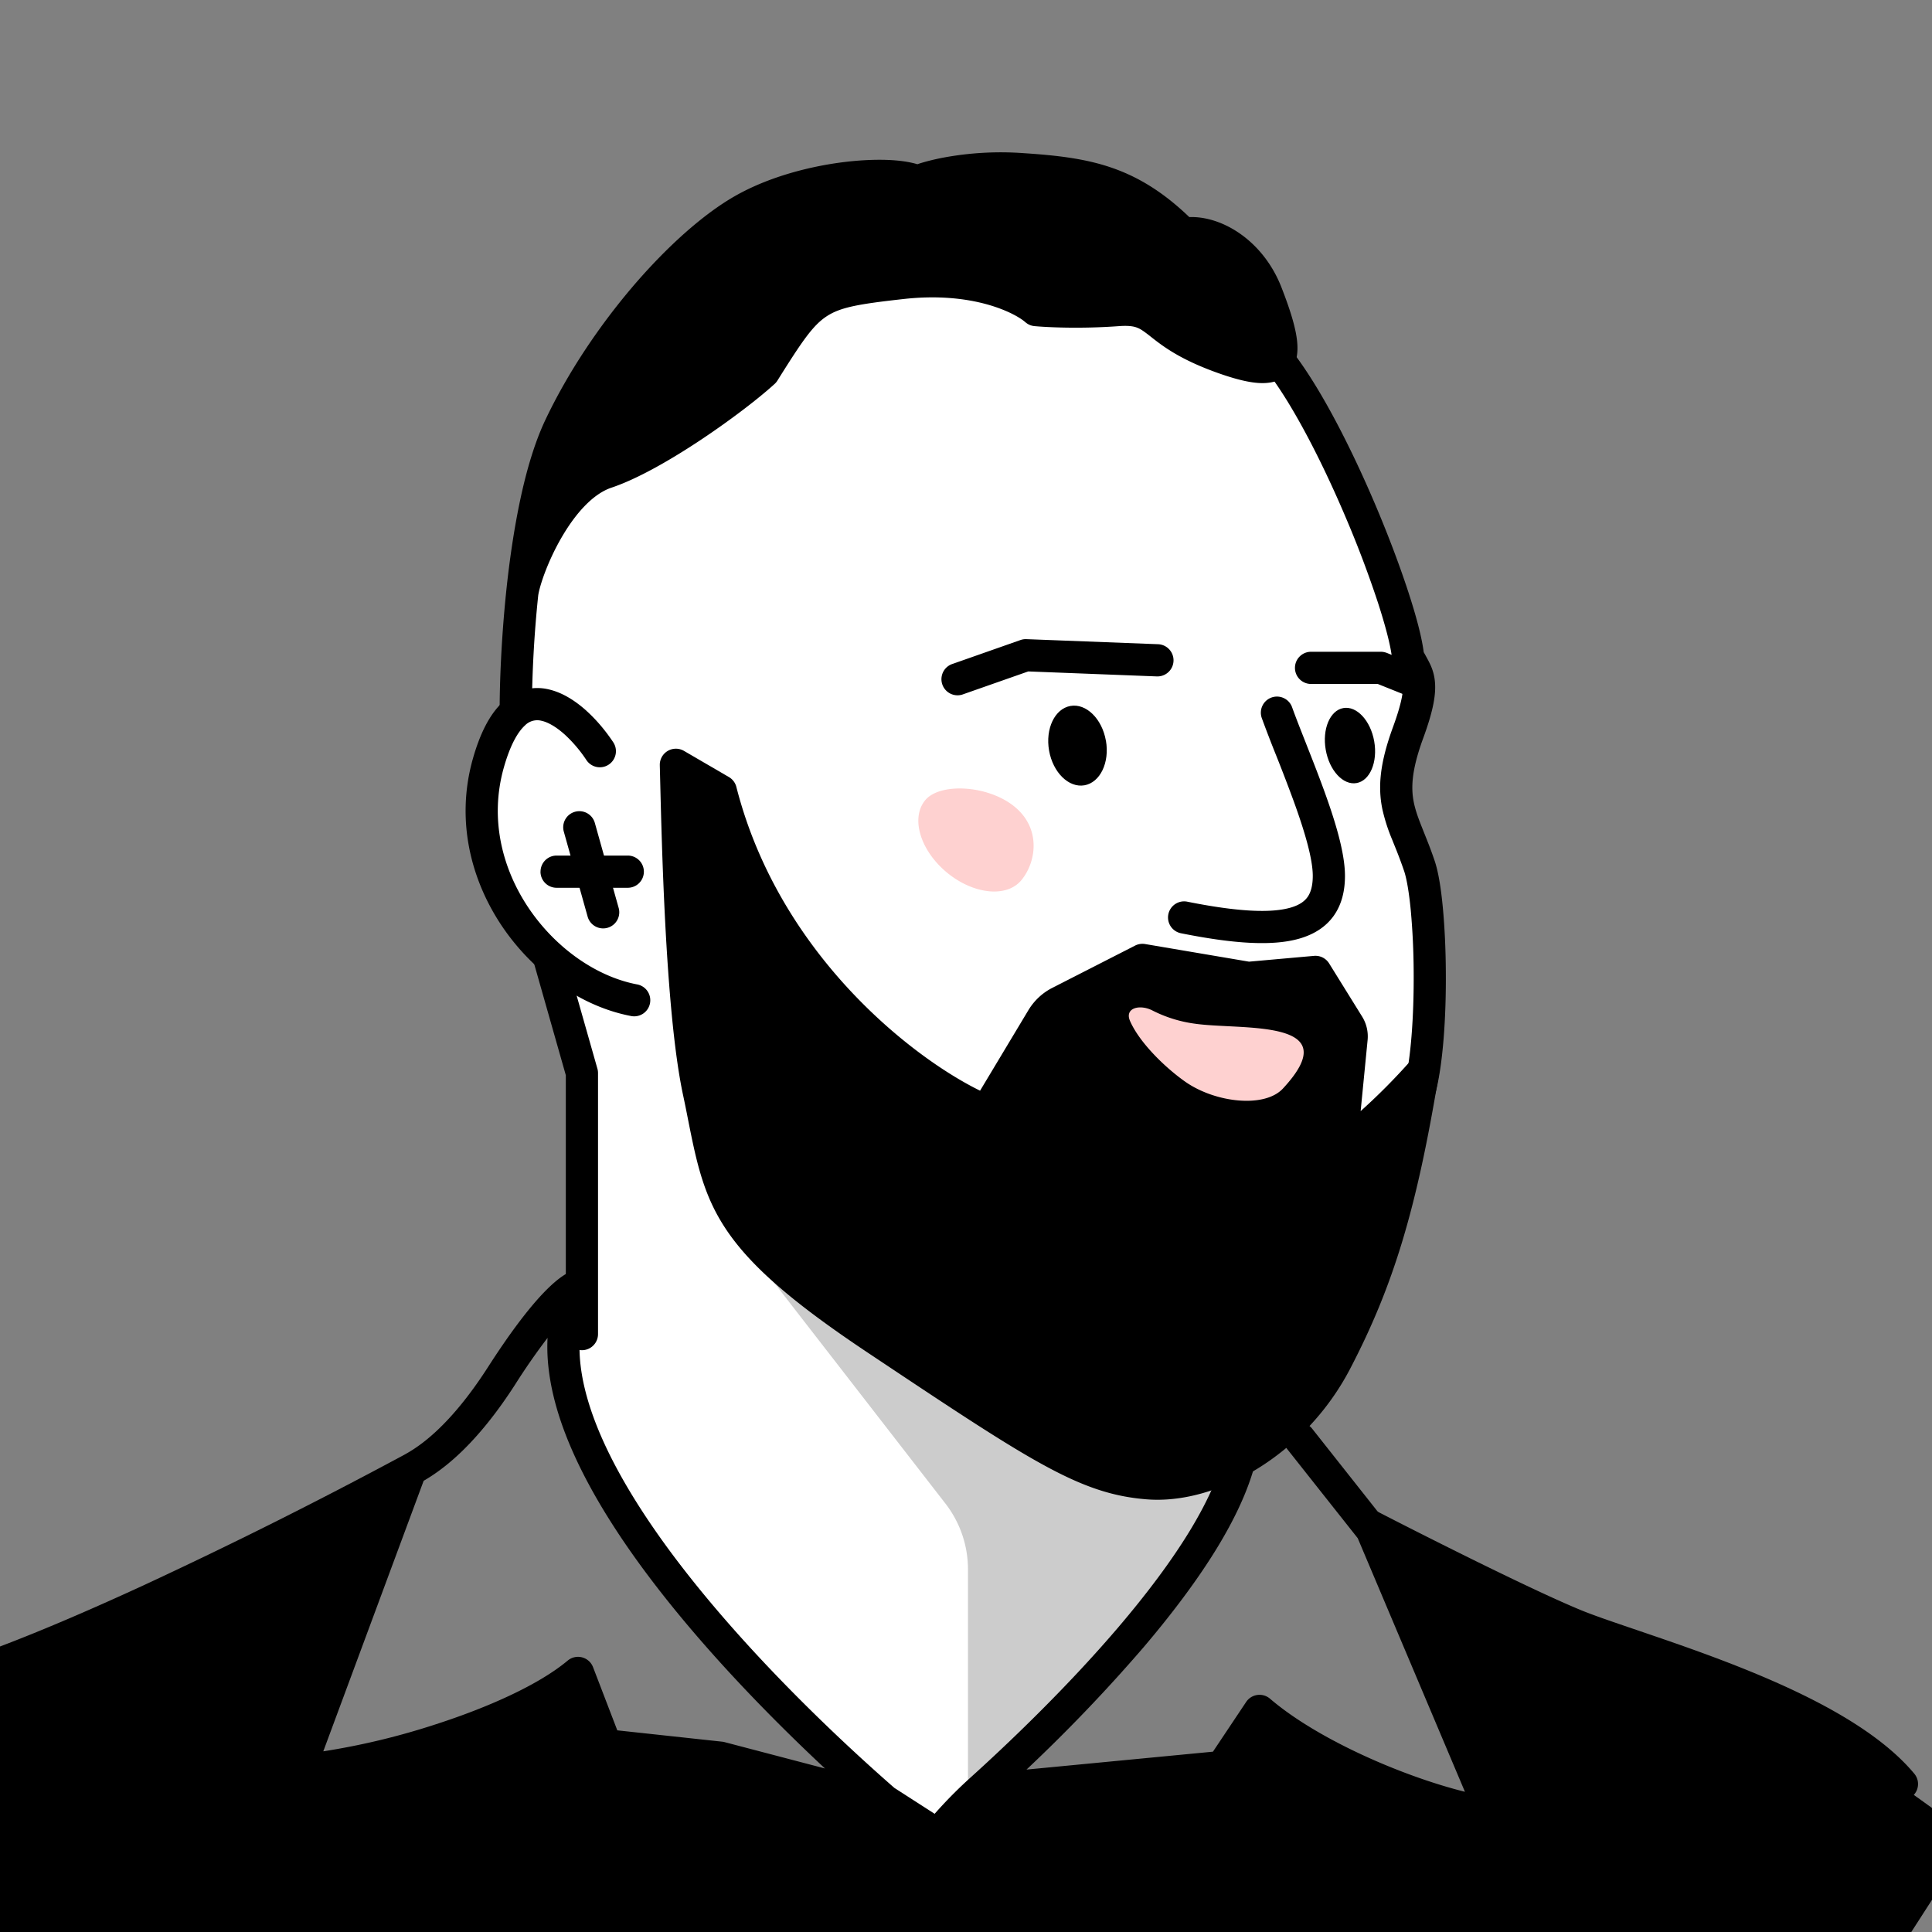
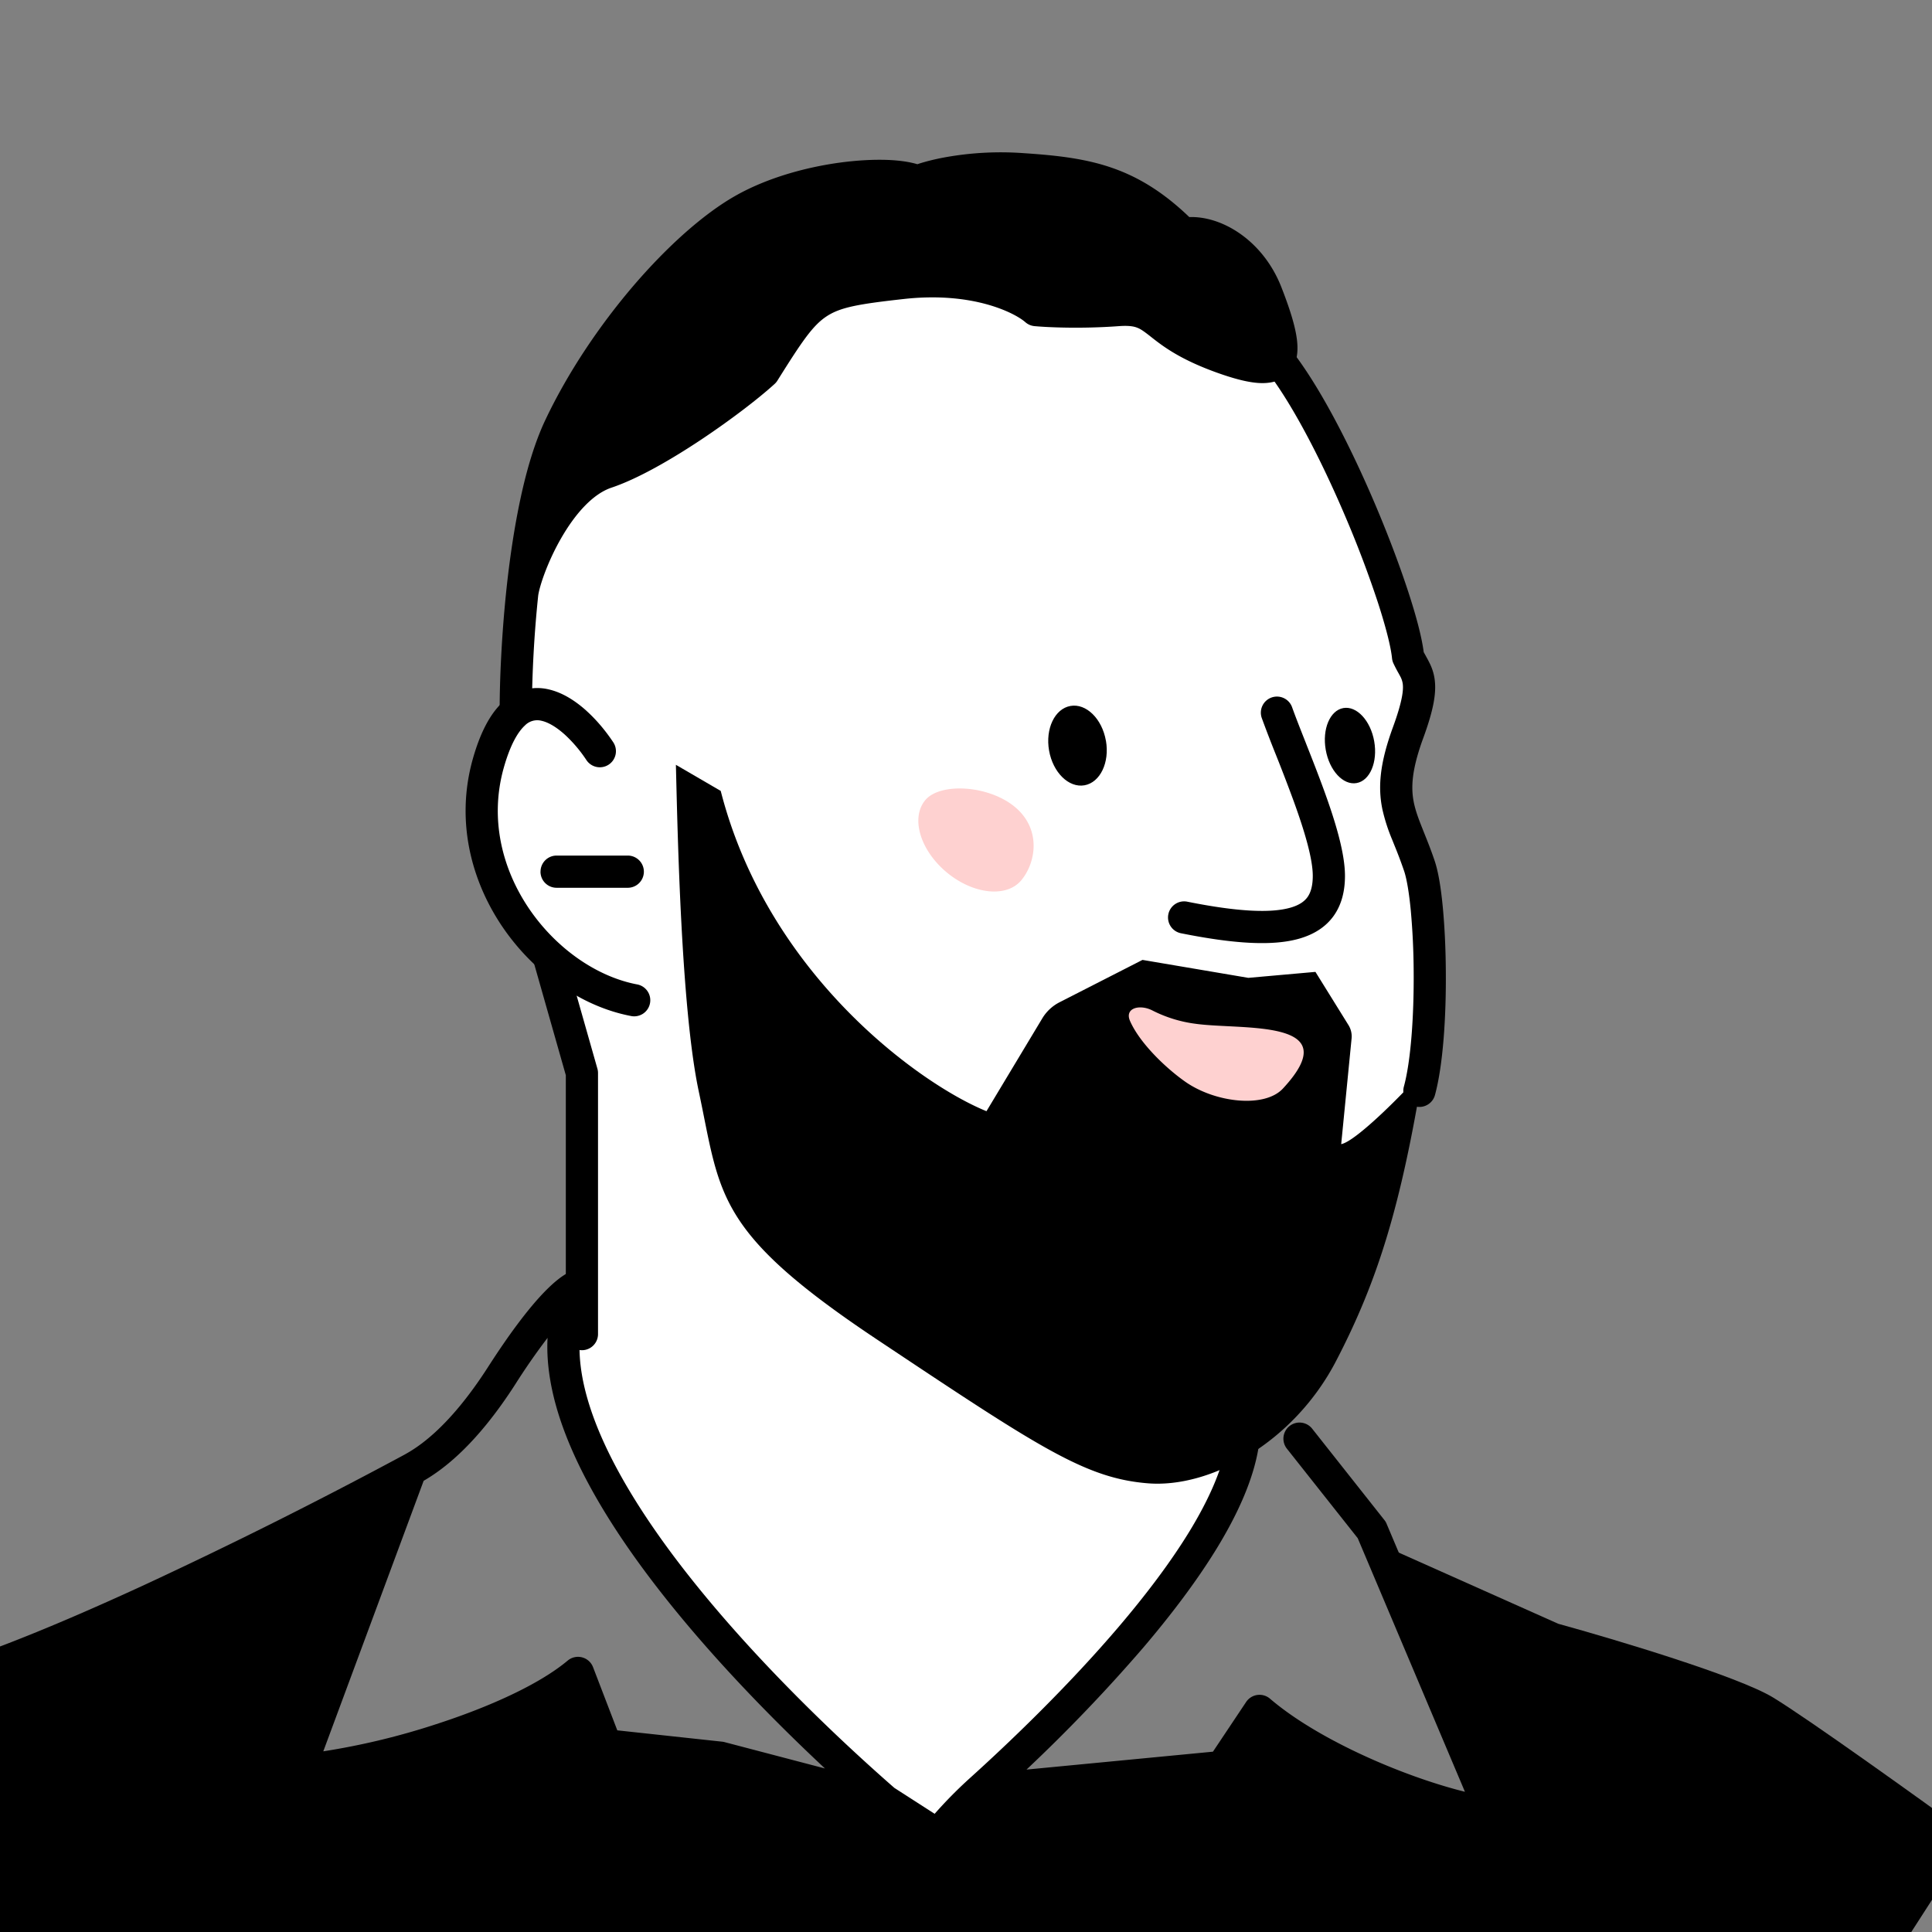
<svg xmlns="http://www.w3.org/2000/svg" width="45" height="45" fill="none">
  <rect width="100%" height="100%" fill="#808080" stroke="none" />
  <g clip-path="url(#a)">
    <path fill="#fff" d="M13.527 33.314c-.776-2.118-.324-3.059 0-3.265V25.02l-.794-2.735c-.486-.427-1.474-1.65-1.545-3.133-.07-1.482.56-2.47.883-2.779-.07-2.506.412-4.368.662-4.985l2.47-1.5 4.853-4.06c2.5.221 7.915 1.033 9.574 2.515 1.658 1.483 2.985 5.647 3.44 7.544l-.617 2.339c.015.338.159 1.253.618 2.206.459.953.19 3.662 0 4.897-1.412 2.5-4.306 7.861-4.588 9.309-.353 1.808-3.221 4.808-3.574 5.117-.282.247-2.235 2.103-3.176 3a76.958 76.958 0 0 0-2.25-1.853c-1.015-.794-4.986-4.94-5.956-7.588Z" />
    <path fill="#000" fill-rule="evenodd" d="M29.473 8.008a.375.375 0 0 1 .528.052c.705.86 1.463 2.348 2.054 3.746.298.706.558 1.4.752 1.996.18.551.31 1.042.354 1.388l.049.088c.018.034.04.071.068.127.057.109.113.24.137.412.047.33-.032.74-.267 1.38-.273.747-.286 1.157-.216 1.5.038.181.102.359.19.579l.05.126c.075.187.161.401.244.648.088.26.149.65.19 1.085.042.444.067.962.07 1.491.009 1.046-.063 2.183-.253 2.88a.375.375 0 0 1-.724-.197c.162-.592.236-1.642.228-2.677a16.745 16.745 0 0 0-.067-1.425c-.041-.427-.097-.746-.155-.918a10.572 10.572 0 0 0-.226-.6l-.055-.137a4.197 4.197 0 0 1-.226-.704c-.108-.522-.057-1.08.246-1.909.228-.622.247-.882.228-1.016a.514.514 0 0 0-.06-.174l-.033-.061a3.402 3.402 0 0 1-.123-.236.372.372 0 0 1-.033-.119c-.026-.261-.14-.716-.329-1.299a24.908 24.908 0 0 0-.73-1.936c-.586-1.387-1.31-2.79-1.943-3.563a.375.375 0 0 1 .052-.527Zm-15.815 8.547c.248.223.462.488.623.73a.375.375 0 1 1-.624.416 3.222 3.222 0 0 0-.501-.59c-.197-.177-.384-.287-.541-.322a.4.4 0 0 0-.39.11c-.153.14-.336.43-.493.99-.329 1.175-.041 2.338.583 3.264.629.932 1.577 1.593 2.515 1.774a.375.375 0 1 1-.142.736c-1.164-.224-2.273-1.02-2.995-2.09-.725-1.077-1.08-2.464-.683-3.886.174-.62.407-1.067.71-1.343a1.147 1.147 0 0 1 1.059-.287c.336.076.637.28.88.498Z" clip-rule="evenodd" />
-     <path fill="#000" fill-rule="evenodd" d="M13.392 18.908c.2-.056.407.06.463.26l.555 1.98a.375.375 0 1 1-.723.202l-.555-1.98a.375.375 0 0 1 .26-.462Z" clip-rule="evenodd" />
    <path fill="#000" fill-rule="evenodd" d="M12.59 20.303c0-.207.167-.375.374-.375h1.658a.375.375 0 0 1 0 .75h-1.658a.375.375 0 0 1-.375-.375Z" clip-rule="evenodd" />
    <path fill="#000" d="M17.302 4.894c-1.382.79-3.237 2.881-4.263 5.052-.224.474-.402 1.07-.543 1.716-.15.692-.258 1.441-.333 2.16.08-.562.825-2.44 1.962-2.82 1.136-.38 2.979-1.711 3.665-2.337 1.105-1.765 1.19-1.848 3.222-2.075 1.705-.19 2.79.342 3.118.632.276.026 1.042.063 1.895 0 1.065-.08.71.513 2.565 1.144 1.351.46 1.54.08.908-1.539-.404-1.036-1.33-1.492-1.934-1.381-1.218-1.224-2.227-1.405-3.75-1.506-1.524-.1-2.447.282-2.447.282-.631-.277-2.684-.119-4.065.67Z" />
    <path fill="#000" fill-rule="evenodd" d="M21.947 3.676a7.316 7.316 0 0 1 1.892-.109c.765.051 1.443.123 2.09.352.612.217 1.178.567 1.772 1.137.785-.026 1.729.566 2.146 1.636.16.41.277.762.334 1.052.053.271.072.574-.068.819-.165.29-.465.365-.73.36-.257-.004-.568-.083-.914-.2-.963-.329-1.379-.655-1.673-.887l-.016-.013c-.142-.11-.213-.161-.297-.192-.078-.03-.197-.052-.43-.034-.876.064-1.663.027-1.959-.001a.375.375 0 0 1-.212-.092c-.235-.207-1.208-.72-2.829-.54-1.044.116-1.472.19-1.795.401-.328.214-.58.589-1.15 1.499a.375.375 0 0 1-.065.078c-.361.33-1.01.83-1.709 1.296-.694.462-1.473.913-2.09 1.12-.432.144-.843.603-1.171 1.173-.32.555-.504 1.113-.537 1.337a27.356 27.356 0 0 0-.148 2.67.375.375 0 0 1-.75 0c0-.655.04-1.67.152-2.756.076-.727.186-1.49.34-2.2.143-.66.329-1.286.57-1.796.53-1.12 1.27-2.213 2.052-3.128.78-.91 1.622-1.666 2.364-2.09.744-.425 1.653-.673 2.45-.781.4-.054.78-.074 1.108-.062.251.01.493.04.693.1l.057-.019c.122-.038.298-.086.523-.13Zm-.436.893a.375.375 0 0 1-.294-.003c-.093-.04-.284-.08-.572-.091a5.8 5.8 0 0 0-.979.055c-.733.1-1.541.326-2.178.69-.64.365-1.416 1.05-2.166 1.926-.746.871-1.447 1.91-1.944 2.96a7.108 7.108 0 0 0-.441 1.314c.294-.341.65-.634 1.069-.774.518-.173 1.229-.577 1.912-1.032A15.53 15.53 0 0 0 17.5 8.422c.52-.83.859-1.366 1.348-1.685.503-.328 1.133-.409 2.123-.519 1.66-.184 2.809.276 3.303.64.323.023.99.045 1.723-.01.299-.021.535 0 .748.08.207.077.363.2.497.305h.001l.026.021c.254.2.598.47 1.442.758.33.113.55.159.687.161a.435.435 0 0 0 .068-.003.86.86 0 0 0-.021-.282 5.79 5.79 0 0 0-.296-.924c-.355-.907-1.129-1.22-1.518-1.149a.375.375 0 0 1-.333-.104c-.576-.579-1.086-.896-1.62-1.085-.542-.192-1.13-.26-1.89-.31a6.568 6.568 0 0 0-1.697.096 4.336 4.336 0 0 0-.577.156l-.003.001Zm7.979 3.595-.006.003.006-.003Z" clip-rule="evenodd" />
    <path fill="#000" d="M16.275 25.418c-.41-1.926-.493-6.025-.532-7.604l1.044.608c1.096 4.283 4.645 6.833 6.19 7.46l1.299-2.161a1 1 0 0 1 .402-.376l1.933-.987 2.465.418 1.563-.139.77 1.24a.5.5 0 0 1 .072.312l-.242 2.46c.347-.062 1.514-1.244 1.908-1.705-.513 3.119-1.044 4.868-2.031 6.763-.987 1.894-2.921 2.96-4.381 2.842-1.46-.119-2.526-.83-6.316-3.355-3.789-2.526-3.63-3.368-4.144-5.776Z" />
-     <path fill="#000" fill-rule="evenodd" d="M15.552 17.491a.375.375 0 0 1 .38-.001l1.044.608c.087.05.15.133.175.23.527 2.065 1.648 3.718 2.831 4.933 1.04 1.068 2.113 1.785 2.846 2.143l1.126-1.876c.133-.22.324-.4.553-.517l1.933-.987a.375.375 0 0 1 .234-.035l2.418.41 1.514-.135a.375.375 0 0 1 .352.176l.769 1.239a.875.875 0 0 1 .127.547l-.162 1.654a14.468 14.468 0 0 0 1.171-1.18.375.375 0 0 1 .654.305c-.517 3.142-1.057 4.933-2.069 6.875-1.042 2.001-3.105 3.175-4.744 3.042-.798-.064-1.481-.294-2.435-.82-.936-.515-2.16-1.331-4.036-2.582l-.021-.014c-1.902-1.268-2.87-2.148-3.414-3.051-.445-.739-.593-1.482-.77-2.368-.037-.19-.076-.386-.12-.59-.212-.996-.336-2.53-.413-3.991-.07-1.334-.101-2.63-.121-3.448l-.006-.235a.375.375 0 0 1 .184-.332Zm.582.985c.02.802.052 1.884.11 2.99.077 1.464.2 2.943.398 3.874.05.231.092.444.132.643.175.874.294 1.468.666 2.085.453.752 1.3 1.556 3.188 2.814 1.9 1.267 3.098 2.065 4.003 2.564.892.49 1.472.675 2.134.729 1.282.104 3.087-.853 4.018-2.641.829-1.592 1.332-3.08 1.78-5.44a8.248 8.248 0 0 1-.706.624 2.725 2.725 0 0 1-.26.181.903.903 0 0 1-.29.12.375.375 0 0 1-.441-.406l.242-2.46a.125.125 0 0 0-.019-.079l-.646-1.043-1.333.119a.371.371 0 0 1-.096-.004l-2.343-.397-1.822.93a.625.625 0 0 0-.252.235l-1.298 2.16a.375.375 0 0 1-.462.155c-.828-.335-2.144-1.162-3.392-2.445-1.223-1.256-2.398-2.97-2.98-5.116l-.33-.192Z" clip-rule="evenodd" />
    <path fill="#000" fill-rule="evenodd" d="M29.615 16.247c.195-.07.41.03.48.225.086.24.198.522.321.834l.022.057c.131.331.272.691.402 1.048.253.696.487 1.447.487 1.99 0 .342-.073.662-.26.927-.19.268-.469.438-.802.534-.638.184-1.558.115-2.749-.123a.375.375 0 1 1 .148-.735c1.185.237 1.945.266 2.394.137.21-.06.328-.15.397-.247.071-.1.122-.253.122-.494 0-.39-.183-1.02-.442-1.733a40.546 40.546 0 0 0-.418-1.09 29.33 29.33 0 0 1-.327-.85.375.375 0 0 1 .225-.48Z" clip-rule="evenodd" />
    <path fill="#FED1D0" d="M26.846 23.538c-.295-.154-.658-.063-.526.241.22.505.817 1.086 1.288 1.417.696.488 1.844.62 2.273.159 1.53-1.646-.957-1.356-2.04-1.51a3.074 3.074 0 0 1-.995-.307Zm-5.294-4.902c-.344.412-.123 1.163.495 1.68.617.515 1.396.6 1.74.188.344-.412.472-1.19-.145-1.706-.617-.515-1.747-.573-2.09-.162Z" />
    <path fill="#000" d="M25.758 17.25c-.09-.51-.46-.872-.825-.807-.365.064-.588.53-.498 1.04.09.51.459.872.824.808.366-.065.59-.53.5-1.041Zm6.25.016c-.085-.482-.407-.829-.719-.774-.312.055-.495.491-.41.973.085.483.406.83.718.774.312-.054.496-.49.411-.973Z" />
    <path fill="#000" fill-rule="evenodd" d="M12.677 21.908c.2-.057.407.059.463.258l.774 2.723c.01.033.015.068.015.103v6.082a.375.375 0 0 1-.75 0v-6.03l-.76-2.673a.375.375 0 0 1 .258-.463Z" clip-rule="evenodd" />
    <path fill="#000" fill-rule="evenodd" d="M13.745 29.706a.375.375 0 0 1 .048.423c-.382.715-.382 1.593-.065 2.6.318 1.008.94 2.102 1.731 3.2 1.576 2.185 3.773 4.316 5.373 5.715l1.13.727a.375.375 0 0 1-.407.63l-1.102-.71-3.743-.982-2.641-.285a.375.375 0 0 1-.31-.239l-.47-1.224c-.776.522-1.845.97-2.895 1.31-1.26.409-2.556.68-3.404.731a.375.375 0 0 1-.374-.504l2.253-6.072a115.448 115.448 0 0 1-5.209 2.578c-2.274 1.049-4.558 1.98-5.88 2.19a.375.375 0 0 1-.118-.74c1.202-.19 3.392-1.074 5.684-2.13a114.704 114.704 0 0 0 6.04-3.023c.304-.164 1.046-.6 1.99-2.074.499-.776.897-1.293 1.207-1.632.3-.326.547-.52.75-.595a.375.375 0 0 1 .412.106ZM9.868 34.49 7.53 40.792a16.677 16.677 0 0 0 2.633-.634c1.232-.399 2.395-.923 3.06-1.48a.375.375 0 0 1 .59.153l.565 1.472 2.442.264a.379.379 0 0 1 .055.01l2.34.614c-1.436-1.342-3.09-3.059-4.363-4.823-.815-1.13-1.487-2.298-1.838-3.413-.191-.608-.291-1.214-.26-1.794a15.14 15.14 0 0 0-.745 1.071c-.922 1.438-1.697 2-2.14 2.258Z" clip-rule="evenodd" />
    <path fill="#000" fill-rule="evenodd" d="M30.036 33.215a.375.375 0 0 1 .527.062l1.68 2.125a.33.33 0 0 1 .052.086l2.792 6.604a.375.375 0 0 1-.395.518c-.718-.096-1.75-.403-2.773-.833-.881-.37-1.785-.844-2.497-1.378l-.645.965a.375.375 0 0 1-.276.165l-5.504.53a9.613 9.613 0 0 0-2.014 2.673c-.605 1.212-.914 2.592-.473 3.932a.375.375 0 0 1-.713.234c-.525-1.596-.14-3.19.515-4.5a10.304 10.304 0 0 1 2.277-2.981c.854-.77 2.246-2.09 3.48-3.54.618-.727 1.191-1.48 1.637-2.21.448-.735.753-1.424.86-2.023a.375.375 0 1 1 .738.13c-.13.731-.488 1.512-.958 2.283-.473.774-1.072 1.56-1.705 2.305a37.687 37.687 0 0 1-2.732 2.855l4.343-.417.773-1.158a.375.375 0 0 1 .556-.076c.665.57 1.64 1.104 2.629 1.52.683.287 1.354.51 1.911.648l-2.497-5.907-1.65-2.085a.375.375 0 0 1 .062-.527Z" clip-rule="evenodd" />
-     <path fill="#000" fill-rule="evenodd" d="M31.558 35.358a.375.375 0 0 1 .506-.161c1.097.566 3.566 1.812 4.732 2.295.312.13.77.285 1.329.475l.24.082c.66.225 1.425.49 2.196.798 1.522.608 3.148 1.412 4.027 2.466a.375.375 0 1 1-.577.48c-.744-.893-2.202-1.64-3.728-2.25a44.73 44.73 0 0 0-2.16-.785l-.24-.081a25.94 25.94 0 0 1-1.374-.492c-1.2-.498-3.699-1.759-4.79-2.322a.375.375 0 0 1-.16-.505Z" clip-rule="evenodd" />
    <path fill="#000" d="m3.365 37.334-5.772 2.294-.53 5.866L-1 47.54h19.21l9.427 1.023L41.3 50l4.64-7.21c-1.205-.876-3.821-2.754-4.64-3.251-.818-.497-3.678-1.352-5.005-1.718l-4.092-1.826 2.338 6.21c-1.783 0-4.166-1.745-5.298-2.354l-.767 1.514-5.444.402-1.315 1.023-.877-.584-3.873-1.099-2.74-.363-.833-1.639c-2.072 1.303-5.072 2.052-6.404 2.003l2.442-6.734-6.068 2.96Z" />
-     <path fill="#000" fill-rule="evenodd" d="M23.768 14.908a.372.372 0 0 1 .14-.021l3.065.118a.375.375 0 1 1-.029.75l-2.994-.116-1.539.54a.375.375 0 0 1-.248-.707l1.605-.564Zm6.394.648c0-.207.168-.375.375-.375h1.626c.048 0 .095.01.14.027l.84.337a.375.375 0 0 1-.279.696l-.773-.31h-1.554a.375.375 0 0 1-.375-.375Z" clip-rule="evenodd" />
-     <path fill="#000" d="M28.796 34.042c-.59 1.847-3.288 5.657-6.25 7.83v-5.32a2.5 2.5 0 0 0-.525-1.531l-5.242-6.76a2.641 2.641 0 0 1-.102-.131l.102.13c.487.595 1.836 1.876 3.297 2.789 1.976 1.234 4.656 3.214 6.503 3.473 1.806.253 1.662-.48 2.217-.48Z" opacity=".2" />
  </g>
  <defs>
    <clipPath id="a">
      <path fill="#fff" d="M45 0H0v45h45z" />
    </clipPath>
  </defs>
</svg>